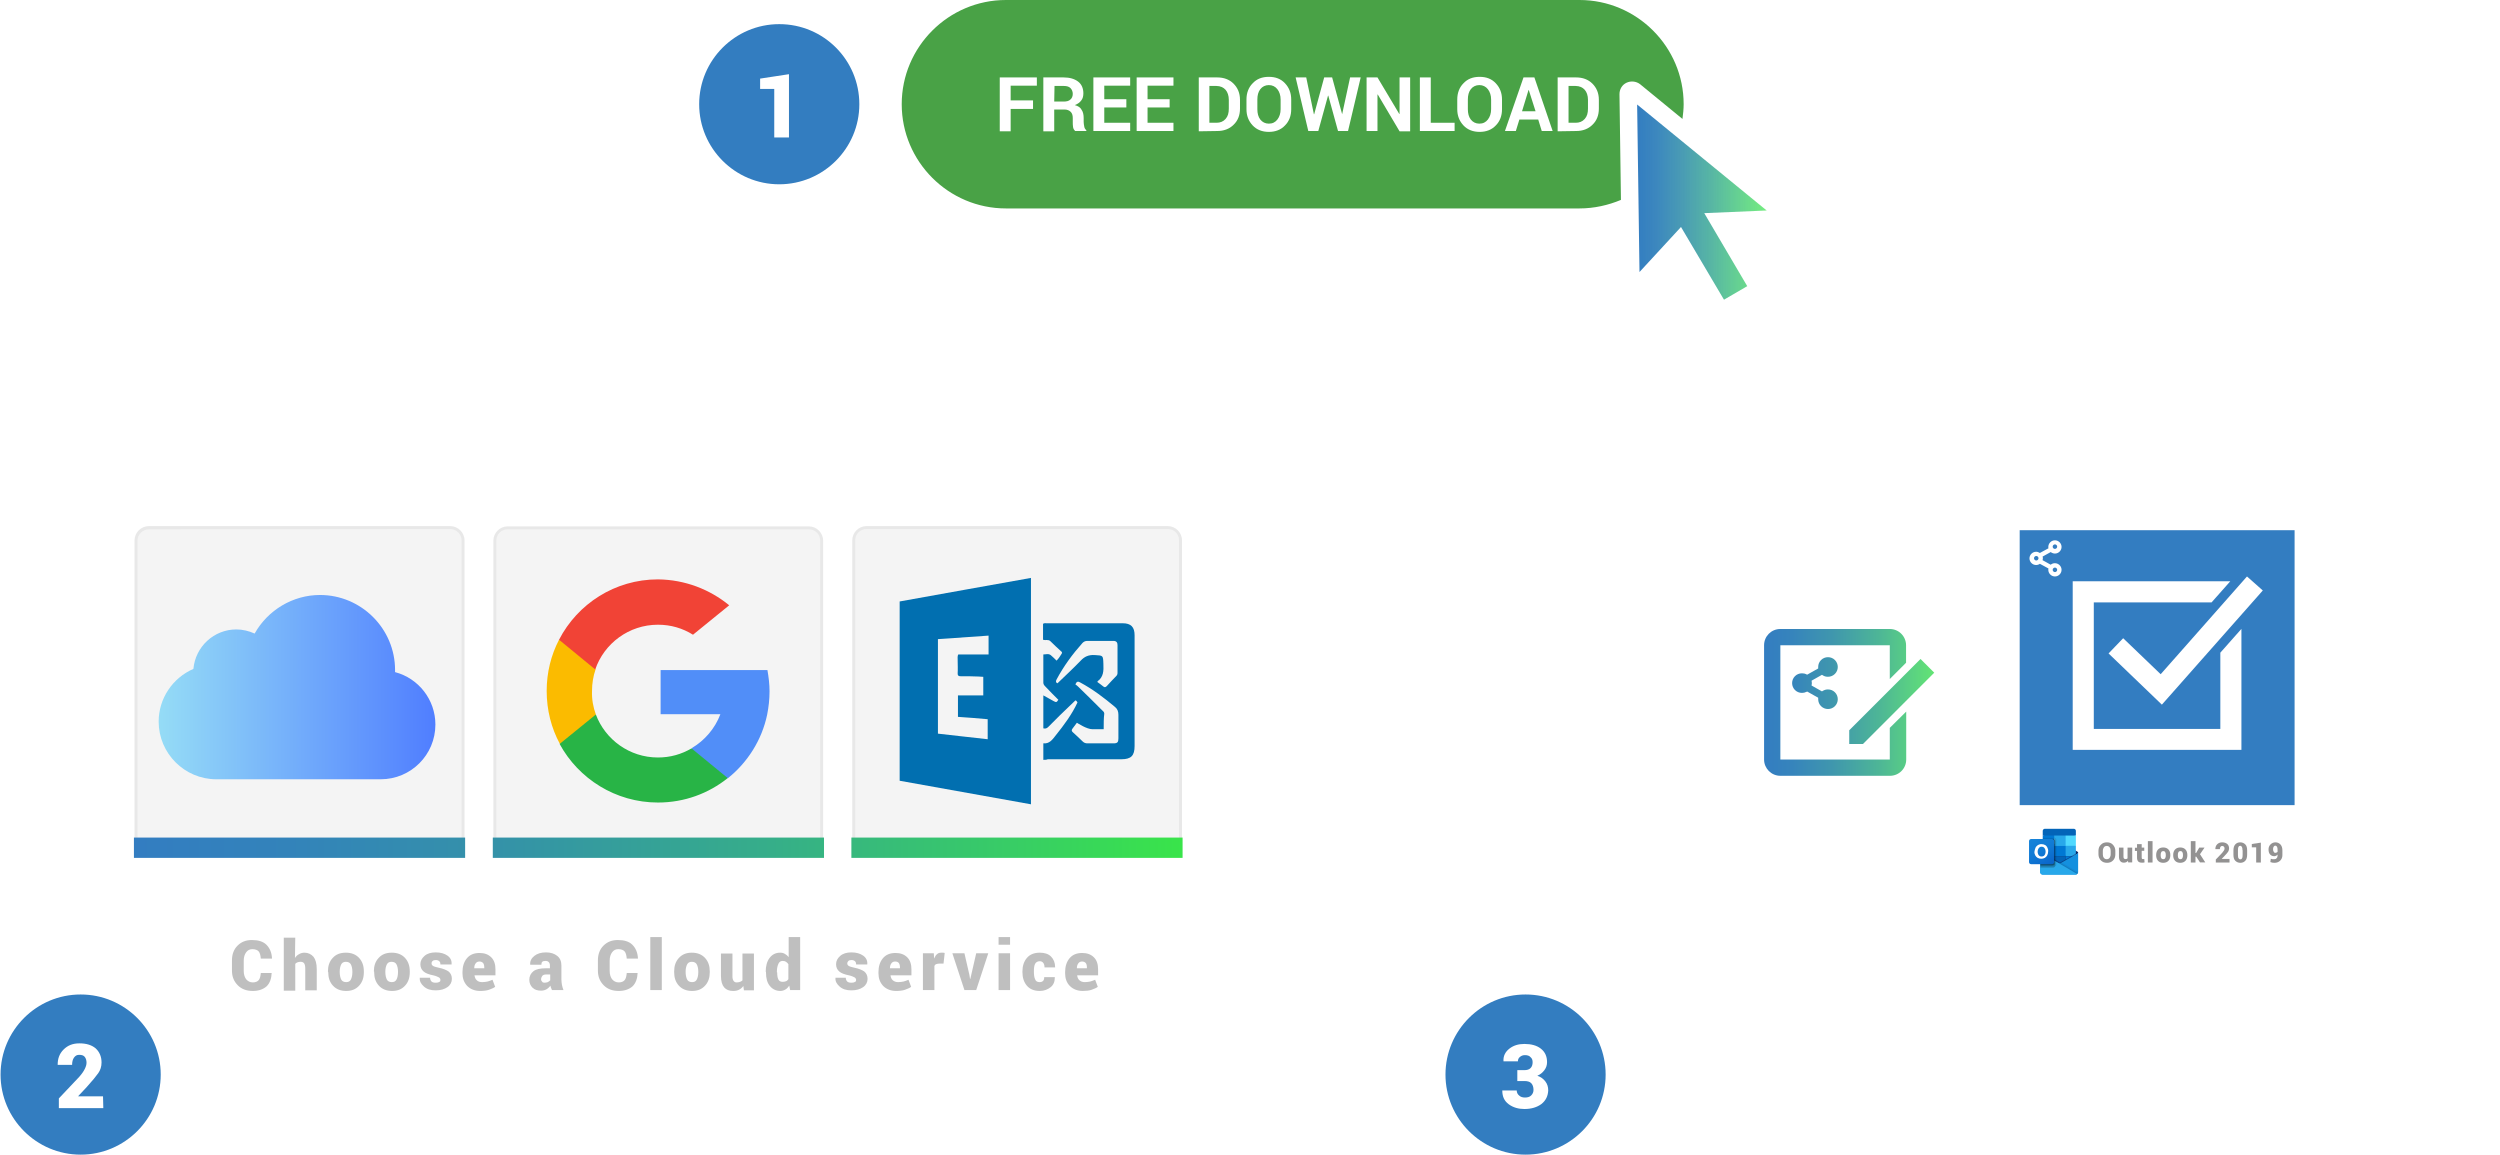
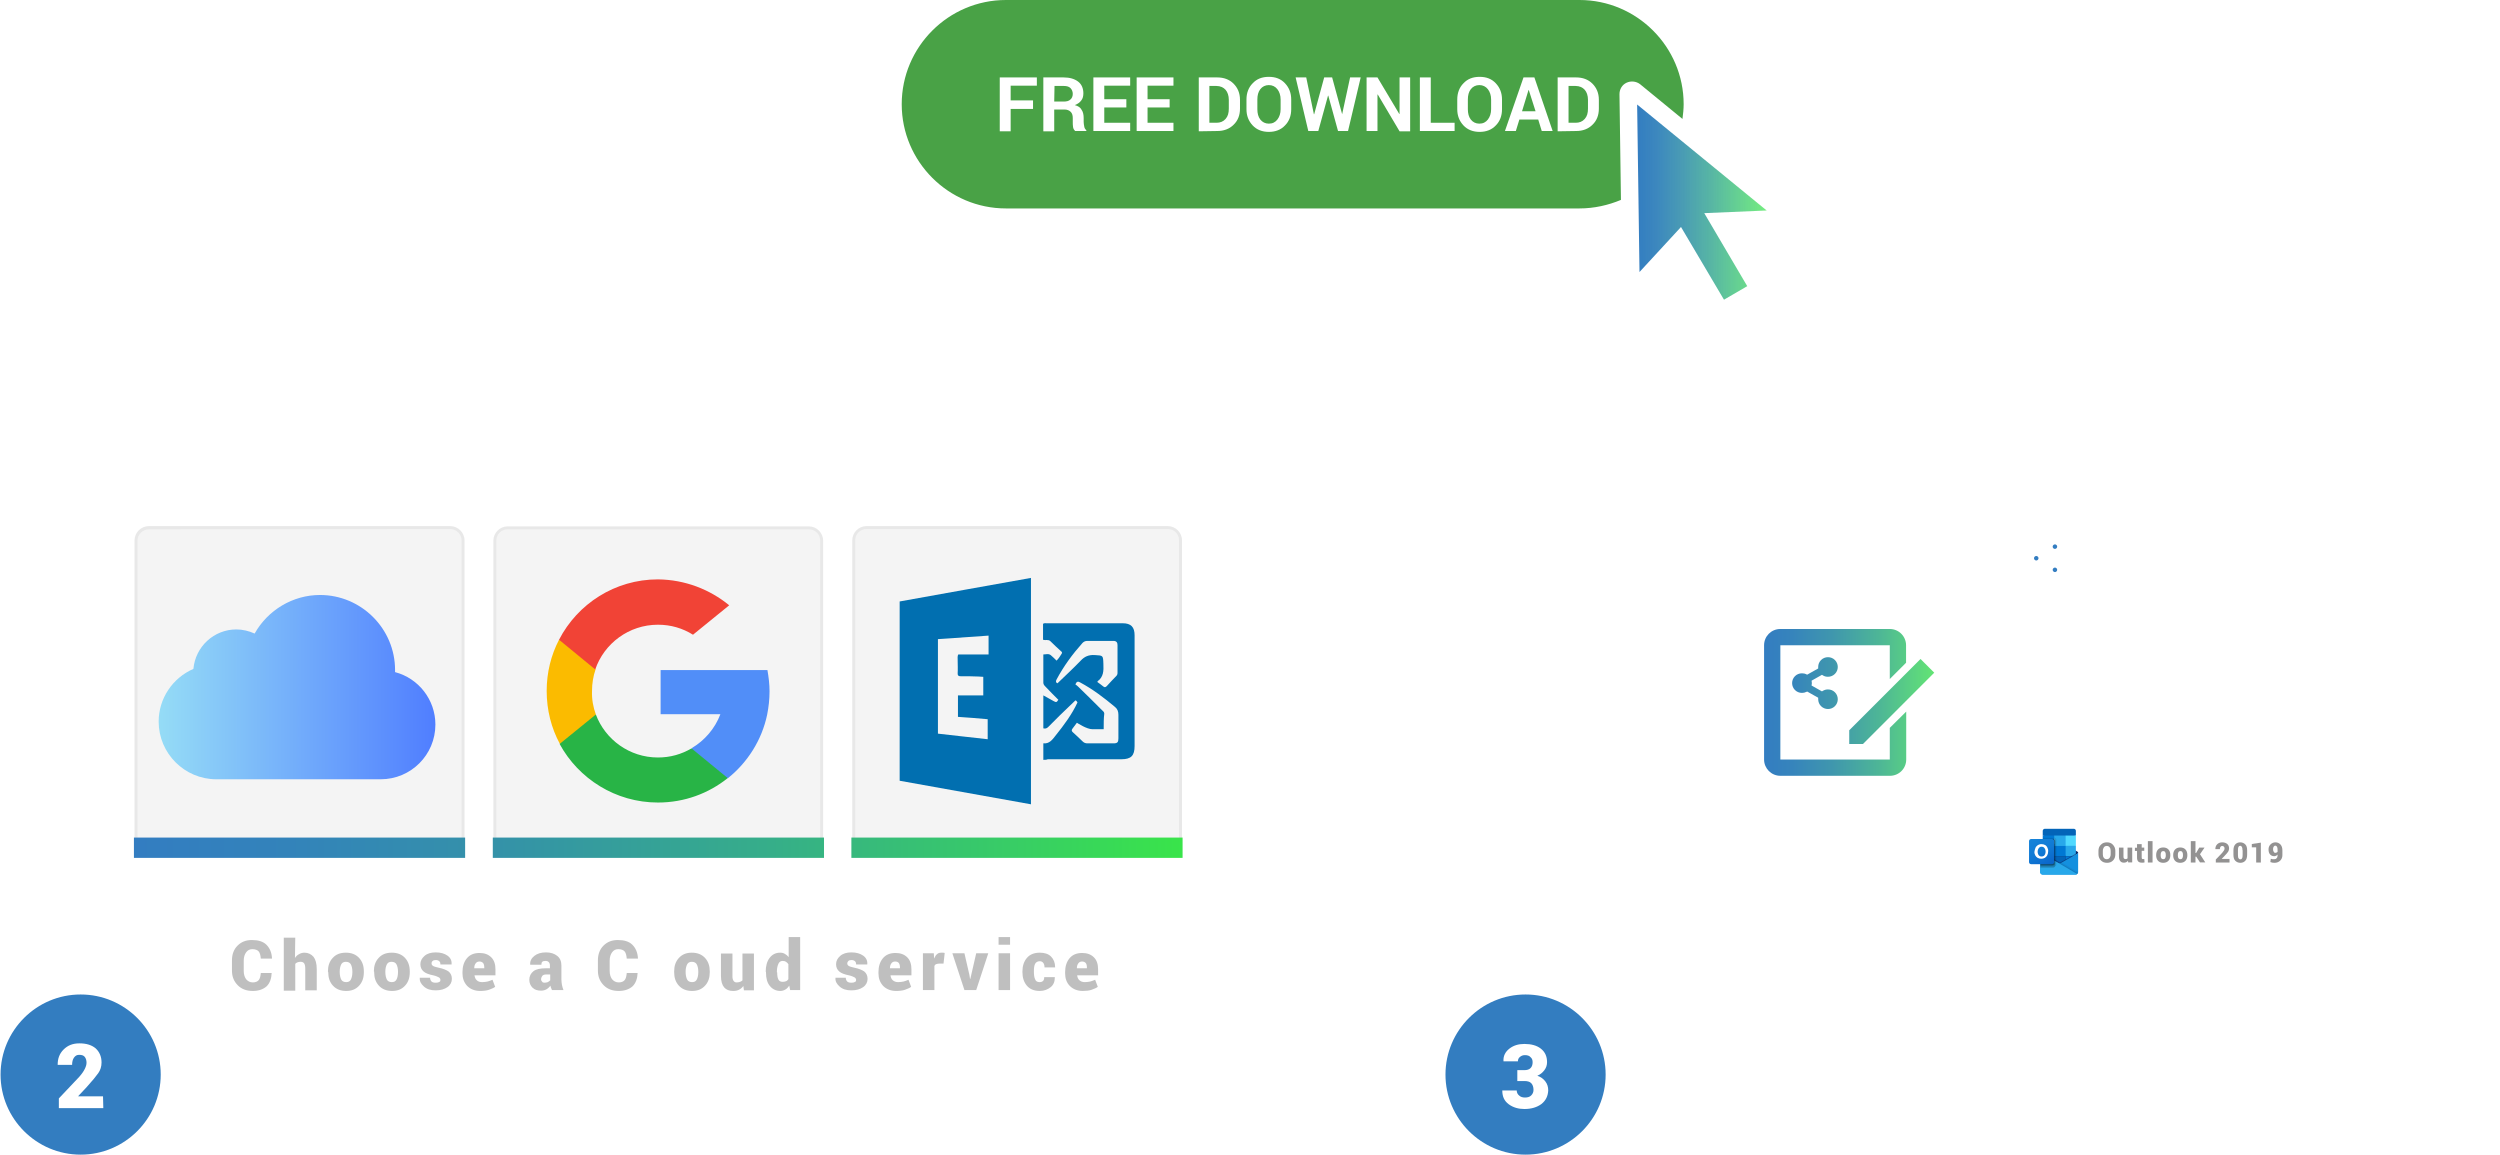
<svg xmlns="http://www.w3.org/2000/svg" x="0" y="0" width="970" height="448" xml="http://www.w3.org/XML/1998/namespace" version="1.1">
  <svg x="590" y="140" width="392" height="265" xml="http://www.w3.org/XML/1998/namespace" version="1.1">
    <svg x="73" y="82" width="101" height="101" viewBox="0, 0, 172.7, 172.7" xml:space="preserve" xml="http://www.w3.org/XML/1998/namespace" enable-background="new 0 0 172.7 172.7" version="1.1">
      <g id="Layer_1" />
      <g id="sync_1_" />
      <g id="add_1_" />
      <g id="move_1_" />
      <g id="transfer_1_" />
      <g id="share_1_" />
      <g id="link_1_" />
      <g id="export_1_" />
      <g id="integrate_1_" />
      <g id="connect_1_" />
      <g id="copy_1_" />
      <g id="convert_1_" />
      <g id="push" />
      <g id="upload_1_" />
      <g id="download_1_" />
      <g id="migrate_1_" />
      <g id="import_export_1_" />
      <g id="create_shared_1_">
        <linearGradient x1="36.675" y1="86.36" x2="149.665" y2="86.36" gradientUnits="userSpaceOnUse" id="create_shared_2_">
          <stop offset="0%" stop-color="#337DC1" />
          <stop offset="16.28%" stop-color="#3684BC" />
          <stop offset="39.51%" stop-color="#3F96AE" />
          <stop offset="66.91%" stop-color="#4DB597" />
          <stop offset="97.29%" stop-color="#61E077" />
          <stop offset="100%" stop-color="#63E474" />
        </linearGradient>
        <path d="M131 92.5 L131 124.3 C131 130.3 126.2 135.1 120.2 135.1 L65.2 135.1 L47.5 135.1 C41.5 135.1 36.7 130.2 36.7 124.3 L36.7 86.4 L36.7 48.5 C36.7 42.5 41.5 37.7 47.5 37.7 L65.2 37.7 L120.1 37.7 C126.1 37.7 130.9 42.6 130.9 48.5 L130.9 60.1 L120.1 70.9 L120.1 48.5 L65.2 48.5 L47.5 48.5 L47.5 86.4 L47.5 124.3 L65.2 124.3 L120.1 124.3 L120.1 103.3 L131 92.5 z M102.3 114 L93.2 114 L93.2 104.9 L140.5 57.6 L149.6 66.7 L102.3 114 z M72.6 84.3 C72.6 87.9 75.5 90.8 79.1 90.8 C82.7 90.8 85.6 87.9 85.6 84.3 C85.6 80.7 82.7 77.8 79.1 77.8 C77.9 77.8 76.7 78.1 75.6 78.8 L75.1 79.1 L68.2 75.2 L68.3 74.5 C68.3 74.2 68.4 73.9 68.4 73.6 C68.4 73.3 68.4 73 68.3 72.7 L68.2 72 L75.1 68.1 L75.6 68.4 C76.6 69.1 77.8 69.4 79.1 69.4 C82.7 69.4 85.6 66.5 85.6 62.9 C85.6 59.3 82.7 56.4 79.1 56.4 C75.5 56.4 72.6 59.3 72.6 62.9 C72.6 63 72.6 63.2 72.6 63.3 L72.6 63.9 L65.3 68 L64.8 67.8 C63.9 67.3 62.9 67.1 61.8 67.1 C58.2 67.1 55.3 70 55.3 73.6 C55.3 77.2 58.2 80.1 61.8 80.1 C62.9 80.1 63.8 79.9 64.8 79.4 L65.3 79.2 L72.6 83.3 L72.6 83.9 C72.6 84 72.6 84.1 72.6 84.3 z" id="create_shared" style="fill:url(#create_shared_2_);" />
      </g>
    </svg>
    <svg x="174" y="57" width="146" height="151" viewBox="0, 0, 249.8, 257.7" xml:space="preserve" xml="http://www.w3.org/XML/1998/namespace" enable-background="new 0 0 249.8 257.7" version="1.1">
      <g id="Layer_1#1">
        <g>
          <g>
            <path d="M57 42.4 C57.8 42.4 58.5 41.7 58.5 40.9 C58.5 40.1 57.8 39.4 57 39.4 C56.2 39.4 55.5 40.1 55.5 40.9 C55.5 41.7 56.2 42.4 57 42.4 z" style="fill:#337DC1;" />
            <path d="M44.6 31.7 C43.8 31.7 43.1 32.4 43.1 33.2 C43.1 34 43.8 34.7 44.6 34.7 C45.4 34.7 46.1 34 46.1 33.2 C46.1 32.4 45.4 31.7 44.6 31.7 z" style="fill:#337DC1;" />
            <path d="M57 27 C57.8 27 58.5 26.3 58.5 25.5 C58.5 24.7 57.8 24 57 24 C56.2 24 55.5 24.7 55.5 25.5 C55.5 26.4 56.2 27 57 27 z" style="fill:#337DC1;" />
-             <path d="M33.6 14.6 C33.6 75.4 33.6 136.3 33.6 197.1 C94.4 197.1 155.3 197.1 216.1 197.1 C216.1 136.3 216.1 75.4 216.1 14.6 C155.3 14.6 94.5 14.6 33.6 14.6 z M49 33.2 C49 33.6 48.9 34.1 48.8 34.5 L54.2 37.5 C55 36.8 56 36.5 57 36.5 C59.4 36.5 61.4 38.5 61.4 40.9 C61.4 43.3 59.4 45.3 57 45.3 C54.6 45.3 52.6 43.3 52.6 40.9 C52.6 40.6 52.6 40.3 52.7 40 L47 36.9 C46.3 37.4 45.4 37.7 44.5 37.7 C42.1 37.7 40.1 35.7 40.1 33.3 C40.1 30.9 42.1 28.9 44.5 28.9 C45.4 28.9 46.2 29.2 47 29.7 L52.7 26.6 C52.6 26.3 52.6 26 52.6 25.7 C52.6 23.3 54.6 21.3 57 21.3 C59.4 21.3 61.4 23.3 61.4 25.7 C61.4 28.1 59.4 30.1 57 30.1 C56 30.1 55 29.7 54.2 29.1 L48.8 32.1 C48.9 32.3 49 32.8 49 33.2 z M180.8 160.4 L68.8 160.4 L68.8 48.5 L173.4 48.5 L161 62.5 L82.8 62.5 L82.8 146.5 L166.8 146.5 L166.8 95.9 L180.8 80.1 L180.8 160.4 z M128 130.4 L92.6 96.4 L102.3 86.3 L127.2 110.2 L184.5 45.3 L195 54.6 L128 130.4 z" style="fill:#337DC1;" />
          </g>
          <g>
            <g>
              <path d="M72.4 228.7 C72.4 228.4 72.3 228.2 72.1 228.1 L72.1 228.1 L72.1 228.1 L60.8 221.4 C60.8 221.4 60.7 221.3 60.6 221.3 C60.2 221.1 59.6 221.1 59.2 221.3 C59.1 221.3 59.1 221.4 59 221.4 L47.7 228.1 L47.7 228.1 C47.4 228.3 47.2 228.8 47.5 229.1 C47.6 229.2 47.7 229.3 47.8 229.3 L59 236 C59 236 59.1 236.1 59.2 236.1 C59.6 236.3 60.2 236.3 60.6 236.1 C60.7 236.1 60.7 236 60.8 236 L72.1 229.3 C72.3 229.2 72.4 229 72.4 228.7 z" style="fill:#0A2767;" />
              <path d="M49 224.2 L56.4 224.2 L56.4 231 L49 231 L49 224.2 z M70.9 217.3 L70.9 214.2 C70.9 213.4 70.3 212.8 69.5 212.8 L50.3 212.8 C49.5 212.8 48.9 213.5 48.9 214.2 L48.9 217.3 L60.3 220.3 L70.9 217.3 z" style="fill:#0364B8;" />
              <path d="M48.9 217.3 L56.5 217.3 L56.5 224.1 L48.9 224.1 L48.9 217.3 z" style="fill:#0078D4;" />
              <path d="M64.1 217.3 L56.5 217.3 L56.5 224.1 L64.1 230.9 L70.9 230.9 L70.9 224.1 L64.1 217.3 z" style="fill:#28A8EA;" />
              <path d="M56.5 224.2 L64.1 224.2 L64.1 231 L56.5 231 L56.5 224.2 z" style="fill:#0078D4;" />
              <path d="M56.5 231 L64.1 231 L64.1 237.8 L56.5 237.8 L56.5 231 z" style="fill:#0364B8;" />
              <path d="M49 231 L56.4 231 L56.4 237.2 L49 237.2 L49 231 z" style="fill:#14447D;" />
              <path d="M64.1 231 L70.9 231 L70.9 237.8 L64.1 237.8 L64.1 231 z" style="fill:#0078D4;" />
              <linearGradient x1="59.886" y1="-1456.618" x2="59.886" y2="-1442.194" gradientUnits="userSpaceOnUse" gradientTransform="matrix(1, 0, 0, 1, 0, 1685.333)" id="SVGID_1_">
                <stop offset="0%" stop-color="#35B8F1" />
                <stop offset="100%" stop-color="#28A8EA" />
              </linearGradient>
              <path d="M72.1 229.3 L72.1 229.3 L60.8 235.7 C60.8 235.7 60.7 235.8 60.6 235.8 C60.4 235.9 60.2 235.9 60 236 L59.4 235.6 C59.3 235.6 59.3 235.5 59.2 235.5 L47.7 229 L47.7 229 L47.3 228.8 L47.3 241.7 C47.3 242.6 48 243.3 48.9 243.2 L70.8 243.2 C70.8 243.2 70.8 243.2 70.8 243.2 C71 243.2 71.2 243.2 71.3 243.1 C71.4 243.1 71.4 243 71.5 243 C71.6 243 71.6 242.9 71.6 242.9 C72 242.6 72.2 242.2 72.2 241.7 L72.2 228.8 C72.4 229 72.3 229.2 72.1 229.3 z" style="fill:url(#SVGID_1_);" />
              <path d="M71.8 228.7 L71.8 229.5 L60 237.6 L47.8 228.9 C47.8 228.9 47.8 228.9 47.8 228.9 L47.8 228.9 L46.7 228.2 L46.7 227.6 L47.2 227.6 L48.2 228.2 L48.2 228.2 L48.3 228.3 C48.3 228.3 59.8 234.9 59.8 234.9 L60.2 235.2 C60.2 235.2 60.3 235.2 60.3 235.2 C60.3 235.2 71.7 228.8 71.7 228.8 L71.8 228.7 z" enable-background="new" opacity="0.5" style="fill:#0A2767;" />
              <path d="M72.1 229.3 L72.1 229.3 L60.8 235.7 C60.8 235.7 60.7 235.8 60.6 235.8 C60.2 236 59.6 236 59.2 235.8 C59.1 235.8 59.1 235.7 59 235.7 L47.7 229.3 L47.7 229.3 C47.5 229.2 47.3 229 47.3 228.7 L47.3 241.6 C47.3 242.5 48 243.2 48.9 243.1 C48.9 243.1 48.9 243.1 48.9 243.1 L70.8 243.1 C71.7 243.1 72.4 242.4 72.4 241.6 C72.4 241.6 72.4 241.6 72.4 241.6 L72.4 228.7 C72.4 229 72.3 229.2 72.1 229.3 z" style="fill:#1490DF;" />
              <path d="M60.9 235.6 L60.7 235.7 C60.7 235.7 60.6 235.8 60.5 235.8 C60.3 235.9 60.1 235.9 59.9 236 L64.2 241.1 L71.7 242.9 C71.9 242.7 72.1 242.5 72.2 242.3 L60.9 235.6 z" enable-background="new" opacity="0.1" />
              <path d="M61.7 235.2 L60.8 235.7 C60.8 235.7 60.7 235.8 60.6 235.8 C60.4 235.9 60.2 235.9 60 236 L62 241.6 L71.8 242.9 C72.2 242.6 72.4 242.2 72.4 241.7 L72.4 241.5 L61.7 235.2 z" enable-background="new" opacity="0.05" />
              <path d="M48.9 243.1 L70.8 243.1 C71.1 243.1 71.5 243 71.7 242.8 L59.3 235.5 C59.2 235.5 59.2 235.4 59.1 235.4 L47.6 228.9 L47.6 228.9 L47.2 228.7 L47.2 241.5 C47.4 242.4 48.1 243.1 48.9 243.1 C48.9 243.1 48.9 243.1 48.9 243.1 z" style="fill:#28A8EA;" />
              <path d="M58 220.2 L58 236.4 C58 237 57.7 237.5 57.1 237.7 C56.9 237.8 56.8 237.8 56.6 237.8 L47.4 237.8 L47.4 219.6 L48.9 219.6 L48.9 218.8 L56.6 218.8 C57.4 218.8 58 219.5 58 220.2 z" enable-background="new" opacity="0.1" />
              <path d="M57.2 221 L57.2 237.2 C57.2 237.4 57.2 237.6 57.1 237.7 C56.9 238.2 56.4 238.6 55.8 238.6 L47.3 238.6 L47.3 219.6 L55.8 219.6 C56 219.6 56.2 219.7 56.4 219.8 C56.9 220 57.2 220.5 57.2 221 z" enable-background="new" opacity="0.2" />
              <path d="M57.2 221 L57.2 235.7 C57.2 236.5 56.6 237.1 55.8 237.1 L47.3 237.1 L47.3 219.6 L55.8 219.6 C56 219.6 56.2 219.7 56.4 219.8 C56.9 220 57.2 220.5 57.2 221 z" enable-background="new" opacity="0.2" />
              <path d="M56.5 221 L56.5 235.7 C56.5 236.5 55.9 237.1 55.1 237.1 L47.4 237.1 L47.4 219.6 L55.1 219.6 C55.8 219.6 56.5 220.2 56.5 221 C56.5 221 56.5 221 56.5 221 z" enable-background="new" opacity="0.2" />
              <linearGradient x1="42.669" y1="-1466.816" x2="53.569" y2="-1447.939" gradientUnits="userSpaceOnUse" gradientTransform="matrix(1, 0, 0, 1, 0, 1685.333)" id="SVGID_2_">
                <stop offset="0%" stop-color="#1784D9" />
                <stop offset="50%" stop-color="#107AD5" />
                <stop offset="100%" stop-color="#0A63C9" />
              </linearGradient>
              <path d="M41.2 219.6 L55.1 219.6 C55.9 219.6 56.5 220.2 56.5 221 L56.5 234.9 C56.5 235.7 55.9 236.3 55.1 236.3 L41.2 236.3 C40.4 236.3 39.8 235.7 39.8 234.9 L39.8 221 C39.8 220.2 40.4 219.6 41.2 219.6 z" style="fill:url(#SVGID_2_);" />
              <path d="M44.1 225.4 C44.4 224.7 45 224.1 45.7 223.6 C46.5 223.2 47.3 222.9 48.2 223 C49 223 49.8 223.2 50.5 223.6 C51.2 224 51.7 224.6 52 225.3 C52.4 226.1 52.6 226.9 52.5 227.8 C52.5 228.7 52.3 229.6 51.9 230.4 C51.5 231.1 51 231.7 50.3 232.1 C49.6 232.5 48.7 232.7 47.9 232.7 C47.1 232.7 46.2 232.5 45.5 232.1 C44.8 231.7 44.3 231.1 43.9 230.4 C43.5 229.6 43.3 228.8 43.4 228 C43.6 227.1 43.7 226.2 44.1 225.4 z M45.8 229.6 C46 230.1 46.3 230.5 46.7 230.8 C47.1 231.1 47.6 231.2 48.1 231.2 C48.6 231.2 49.2 231.1 49.6 230.8 C50 230.5 50.3 230.1 50.5 229.6 C50.7 229.1 50.8 228.5 50.8 228 C50.8 227.4 50.7 226.9 50.5 226.4 C50.3 225.9 50 225.5 49.7 225.2 C49.3 224.9 48.8 224.7 48.2 224.7 C47.7 224.7 47.2 224.8 46.8 225.1 C46.4 225.4 46.1 225.8 45.9 226.3 C45.4 227.3 45.4 228.5 45.8 229.6 L45.8 229.6 z" style="fill:white;" />
              <path d="M64.1 217.3 L70.9 217.3 L70.9 224.1 L64.1 224.1 L64.1 217.3 z" style="fill:#50D9FF;" />
            </g>
            <g>
              <path d="M97.1 229.8 C97.1 231.4 96.6 232.8 95.6 233.8 C94.6 234.9 93.2 235.4 91.6 235.4 C89.9 235.4 88.6 234.9 87.5 233.8 C86.5 232.7 85.9 231.4 85.9 229.8 L85.9 227.4 C85.9 225.8 86.4 224.4 87.5 223.4 C88.5 222.3 89.9 221.8 91.5 221.8 C93.2 221.8 94.5 222.3 95.5 223.4 C96.5 224.5 97.1 225.8 97.1 227.4 L97.1 229.8 z M94 227.4 C94 226.5 93.8 225.7 93.3 225.1 C92.9 224.5 92.2 224.2 91.4 224.2 C90.6 224.2 89.9 224.5 89.5 225.1 C89.1 225.7 88.8 226.5 88.8 227.4 L88.8 229.8 C88.8 230.8 89 231.5 89.5 232.1 C89.9 232.7 90.6 233 91.4 233 C92.2 233 92.8 232.7 93.3 232.1 C93.7 231.5 94 230.7 94 229.8 L94 227.4 z" style="fill:#939292;" />
              <path d="M105.5 234 C105.2 234.4 104.8 234.8 104.3 235 C103.8 235.2 103.3 235.3 102.8 235.3 C101.8 235.3 101 235 100.4 234.3 C99.8 233.6 99.5 232.6 99.5 231.3 L99.5 225.3 L102.5 225.3 L102.5 231.3 C102.5 231.8 102.6 232.3 102.8 232.5 C103 232.7 103.3 232.9 103.7 232.9 C104 232.9 104.3 232.9 104.6 232.8 C104.8 232.7 105.1 232.6 105.2 232.4 L105.2 225.3 L108.3 225.3 L108.3 235.1 L105.6 235.1 L105.5 234 z" style="fill:#939292;" />
              <path d="M114.6 222.9 L114.6 225.3 L116.3 225.3 L116.3 227.4 L114.6 227.4 L114.6 231.9 C114.6 232.2 114.7 232.5 114.8 232.7 C114.9 232.9 115.1 232.9 115.4 232.9 C115.6 232.9 115.7 232.9 115.9 232.9 C116 232.9 116.2 232.9 116.3 232.8 L116.5 235.1 C116.2 235.2 115.9 235.2 115.6 235.3 C115.3 235.3 115 235.3 114.6 235.3 C113.6 235.3 112.8 235 112.3 234.5 C111.8 234 111.5 233.1 111.5 232 L111.5 227.5 L110.1 227.5 L110.1 225.4 L111.5 225.4 L111.5 223 L114.6 223 z" style="fill:#939292;" />
              <path d="M121.8 235.2 L118.7 235.2 L118.7 221 L121.8 221 L121.8 235.2 z" style="fill:#939292;" />
              <path d="M124.2 230.2 C124.2 228.7 124.6 227.5 125.4 226.6 C126.2 225.7 127.4 225.2 128.9 225.2 C130.4 225.2 131.6 225.7 132.4 226.6 C133.2 227.5 133.6 228.7 133.6 230.2 L133.6 230.4 C133.6 231.9 133.2 233.1 132.4 234 C131.6 234.9 130.4 235.4 128.9 235.4 C127.4 235.4 126.2 234.9 125.4 234 C124.6 233.1 124.2 231.9 124.2 230.4 L124.2 230.2 z M127.2 230.4 C127.2 231.2 127.3 231.9 127.6 232.3 C127.9 232.8 128.3 233 128.9 233 C129.5 233 129.9 232.8 130.2 232.3 C130.5 231.8 130.6 231.2 130.6 230.4 L130.6 230.2 C130.6 229.4 130.5 228.8 130.2 228.3 C129.9 227.8 129.5 227.6 128.9 227.6 C128.3 227.6 127.9 227.8 127.6 228.3 C127.3 228.8 127.2 229.4 127.2 230.2 L127.2 230.4 z" style="fill:#939292;" />
              <path d="M135.5 230.2 C135.5 228.7 135.9 227.5 136.7 226.6 C137.5 225.7 138.7 225.2 140.2 225.2 C141.7 225.2 142.9 225.7 143.7 226.6 C144.5 227.5 144.9 228.7 144.9 230.2 L144.9 230.4 C144.9 231.9 144.5 233.1 143.7 234 C142.9 234.9 141.7 235.4 140.2 235.4 C138.7 235.4 137.5 234.9 136.7 234 C135.9 233.1 135.5 231.9 135.5 230.4 L135.5 230.2 z M138.6 230.4 C138.6 231.2 138.7 231.9 139 232.3 C139.3 232.8 139.7 233 140.3 233 C140.9 233 141.3 232.8 141.6 232.3 C141.9 231.8 142 231.2 142 230.4 L142 230.2 C142 229.4 141.9 228.8 141.6 228.3 C141.3 227.8 140.9 227.6 140.3 227.6 C139.7 227.6 139.3 227.8 139 228.3 C138.7 228.8 138.6 229.4 138.6 230.2 L138.6 230.4 z" style="fill:#939292;" />
              <path d="M150.8 231.3 L150.3 231.3 L150.3 235.2 L147.2 235.2 L147.2 221 L150.3 221 L150.3 228.9 L150.7 228.9 L152.8 225.3 L156.3 225.3 L153.3 229.7 L156.8 235.1 L153.3 235.1 L150.8 231.3 z" style="fill:#939292;" />
              <path d="M173 235.2 L163.8 235.2 L163.8 233.2 L168 228.8 C168.5 228.2 168.9 227.6 169.2 227.2 C169.5 226.7 169.6 226.3 169.6 225.9 C169.6 225.4 169.5 225 169.2 224.7 C168.9 224.4 168.6 224.2 168 224.2 C167.5 224.2 167.2 224.4 166.9 224.8 C166.6 225.2 166.5 225.7 166.5 226.3 L163.5 226.3 L163.5 226.2 C163.5 225 163.9 223.9 164.7 223.1 C165.5 222.3 166.6 221.8 168 221.8 C169.4 221.8 170.6 222.2 171.4 222.9 C172.2 223.6 172.6 224.6 172.6 225.8 C172.6 226.6 172.4 227.4 172 228 C171.6 228.6 170.8 229.6 169.6 230.8 L167.8 232.7 L167.8 232.8 L172.9 232.8 L172.9 235.2 z" style="fill:#939292;" />
              <path d="M184.6 230 C184.6 231.8 184.2 233.1 183.4 234 C182.6 234.9 181.5 235.4 180.1 235.4 C178.7 235.4 177.6 234.9 176.7 234 C175.8 233.1 175.5 231.7 175.5 230 L175.5 227.2 C175.5 225.4 175.9 224.1 176.7 223.2 C177.5 222.3 178.6 221.8 180 221.8 C181.4 221.8 182.5 222.3 183.4 223.2 C184.3 224.1 184.6 225.5 184.6 227.2 L184.6 230 z M181.5 227 C181.5 226 181.4 225.3 181.1 224.8 C180.8 224.4 180.5 224.1 180 224.1 C179.5 224.1 179.1 224.3 178.9 224.8 C178.6 225.2 178.5 226 178.5 227 L178.5 230.2 C178.5 231.2 178.6 232 178.9 232.4 C179.2 232.8 179.5 233.1 180.1 233.1 C180.6 233.1 181 232.9 181.2 232.4 C181.5 232 181.6 231.2 181.6 230.2 L181.6 227 z" style="fill:#939292;" />
              <path d="M193.6 235.2 L190.6 235.2 L190.6 225.1 L187.7 225.1 L187.7 222.9 L193.7 222 L193.7 235.2 z" style="fill:#939292;" />
              <path d="M202.7 233 C203.3 233 203.8 232.8 204.2 232.3 C204.6 231.9 204.8 231.3 204.8 230.5 L204.8 229.9 C204.5 230.3 204.2 230.5 203.8 230.7 C203.4 230.9 203 231 202.6 231 C201.4 231 200.5 230.6 199.8 229.8 C199.1 229 198.8 227.9 198.8 226.5 C198.8 225.2 199.2 224.1 200.1 223.2 C201 222.3 202.1 221.8 203.4 221.8 C204.7 221.8 205.8 222.3 206.7 223.2 C207.6 224.2 208 225.5 208 227.2 L208 230.3 C208 231.8 207.5 233 206.5 234 C205.5 234.9 204.3 235.4 202.8 235.4 C202.3 235.4 201.9 235.4 201.4 235.3 C200.9 235.2 200.5 235.1 200 234.9 L200.3 232.7 C200.7 232.8 201.1 232.9 201.5 233 C201.8 233 202.2 233 202.7 233 z M203.2 228.8 C203.5 228.8 203.9 228.7 204.1 228.6 C204.4 228.5 204.6 228.3 204.8 228.1 L204.8 226.7 C204.8 225.8 204.7 225.2 204.4 224.7 C204.1 224.2 203.7 224 203.3 224 C202.8 224 202.5 224.2 202.2 224.7 C201.9 225.2 201.8 225.7 201.8 226.3 C201.8 227 201.9 227.6 202.2 228 C202.5 228.4 202.7 228.8 203.2 228.8 z" style="fill:#939292;" />
            </g>
          </g>
        </g>
      </g>
      <g id="sync_1_#1" />
      <g id="add_1_#1" />
      <g id="move_1_#1" />
      <g id="transfer_1_#1" />
      <g id="share_1_#1" />
      <g id="link_1_#1" />
      <g id="export_1_#1" />
      <g id="integrate_1_#1" />
      <g id="connect_1_#1" />
      <g id="copy_1_#1" />
      <g id="convert_1_#1" />
      <g id="push#1" />
    </svg>
  </svg>
  <svg x="0" y="0" width="970" height="448" viewBox="0, 0, 848.8, 392.2" xml:space="preserve" id="Layer_1" enable-background="new 0 0 848.8 392.2" version="1.1">
    <style type="text/css">
	.st0{fill:#49A246;}
	.st1{fill:#F4F4F4;}
	.st2{fill:#E8E8E8;}
	.st3{fill:#337DC0;}
	.st4{fill:#FFFFFF;}
	.st5{fill:#FBBB00;}
	.st6{fill:#518EF8;}
	.st7{fill:#28B446;}
	.st8{fill:#F14336;}
	.st9{fill:#016FB0;}
	.st10{fill:#BFBFBF;}
	.st11{fill:url(#SVGID_1_);}
	.st12{fill:url(#SVGID_2_);}
	.st13{fill:url(#SVGID_3_);}
</style>
    <g id="full_image">
      <g id="full_image_1_">
        <g>
          <path d="M549.9 32 C549.9 30.3 550.8 28.8 552.3 28.1 C553.8 27.4 555.6 27.6 556.9 28.6 L571.3 40.4 C571.5 38.8 571.7 37.1 571.7 35.4 C571.7 15.9 555.8 0 536.3 0 L341.5 0 C322 0 306.1 15.9 306.1 35.4 C306.1 54.9 322 70.8 341.5 70.8 L536.3 70.8 C541.3 70.8 546.1 69.7 550.4 67.9 L549.9 32 z" class="st0" style="fill:#49A246;" />
        </g>
        <g>
          <path d="M152.7 290.3 L50.4 290.3 C48 290.3 46 288.3 46 285.9 L46 183.6 C46 181.2 48 179.2 50.4 179.2 L152.7 179.2 C155.1 179.2 157.1 181.2 157.1 183.6 L157.1 286 C157 288.4 155.1 290.3 152.7 290.3 z" class="st1" style="fill:#F4F4F4;" />
          <path d="M152.7 290.8 L50.4 290.8 C47.7 290.8 45.5 288.6 45.5 285.9 L45.5 183.6 C45.5 180.9 47.7 178.7 50.4 178.7 L152.7 178.7 C155.4 178.7 157.6 180.9 157.6 183.6 L157.6 286 C157.5 288.6 155.4 290.8 152.7 290.8 z M50.4 179.8 C48.3 179.8 46.5 181.5 46.5 183.7 L46.5 286 C46.5 288.1 48.2 289.9 50.4 289.9 L152.7 289.9 C154.8 289.9 156.6 288.2 156.6 286 L156.6 183.6 C156.6 181.5 154.9 179.7 152.7 179.7 L50.4 179.8 L50.4 179.8 z" class="st2" style="fill:#E8E8E8;" />
        </g>
        <g>
          <path d="M274.6 290.3 L172.2 290.3 C169.8 290.3 167.9 288.4 167.9 286 L167.9 183.6 C167.9 181.2 169.8 179.3 172.2 179.3 L274.6 179.3 C277 179.3 278.9 181.2 278.9 183.6 L278.9 286 C278.9 288.4 277 290.3 274.6 290.3 z" class="st1" style="fill:#F4F4F4;" />
          <path d="M274.6 290.8 L172.2 290.8 C169.6 290.8 167.4 288.6 167.4 286 L167.4 183.6 C167.4 181 169.6 178.8 172.2 178.8 L274.6 178.8 C277.2 178.8 279.4 181 279.4 183.6 L279.4 286 C279.4 288.7 277.3 290.8 274.6 290.8 z M172.2 179.8 C170.1 179.8 168.4 181.5 168.4 183.6 L168.4 286 C168.4 288.1 170.1 289.8 172.2 289.8 L274.6 289.8 C276.7 289.8 278.4 288.1 278.4 286 L278.4 183.6 C278.4 181.5 276.7 179.8 274.6 179.8 L172.2 179.8 z" class="st2" style="fill:#E8E8E8;" />
        </g>
        <g>
          <path d="M396.5 290.2 L294.1 290.2 C291.7 290.2 289.8 288.3 289.8 285.9 L289.8 183.5 C289.8 181.1 291.7 179.2 294.1 179.2 L396.5 179.2 C398.9 179.2 400.8 181.1 400.8 183.5 L400.8 285.9 C400.8 288.3 398.9 290.2 396.5 290.2 z" class="st1" style="fill:#F4F4F4;" />
          <path d="M396.5 290.7 L294.1 290.7 C291.5 290.7 289.3 288.5 289.3 285.9 L289.3 183.5 C289.3 180.9 291.5 178.7 294.1 178.7 L396.5 178.7 C399.1 178.7 401.3 180.9 401.3 183.5 L401.3 285.9 C401.3 288.5 399.2 290.7 396.5 290.7 z M294.1 179.7 C292 179.7 290.3 181.4 290.3 183.5 L290.3 285.9 C290.3 288 292 289.7 294.1 289.7 L396.5 289.7 C398.6 289.7 400.3 288 400.3 285.9 L400.3 183.5 C400.3 181.4 398.6 179.7 396.5 179.7 L294.1 179.7 z" class="st2" style="fill:#E8E8E8;" />
        </g>
        <path d="M27.2 337.8 C12.2 337.8 0 350 0 365 C0 380 12.2 392.2 27.2 392.2 C42.2 392.2 54.4 380 54.4 365 C54.4 350 42.2 337.8 27.2 337.8 z M34.9 376.4 L19.8 376.4 L19.8 373.1 L26.7 365.8 C27.6 364.8 28.2 363.9 28.6 363.1 C29 362.3 29.2 361.6 29.2 361 C29.2 360.2 29 359.5 28.6 359 C28.2 358.5 27.6 358.3 26.7 358.3 C25.9 358.3 25.4 358.6 24.9 359.3 C24.5 359.9 24.3 360.7 24.3 361.7 L19.4 361.7 L19.4 361.6 C19.4 359.6 20 357.9 21.4 356.5 C22.8 355.1 24.5 354.4 26.8 354.4 C29.2 354.4 31 355 32.3 356.1 C33.6 357.3 34.3 358.9 34.3 360.9 C34.3 362.3 33.9 363.5 33.2 364.5 C32.5 365.5 31.2 367.1 29.3 369.2 L26.4 372.3 L26.4 372.4 L34.8 372.4 L34.9 376.4 L34.9 376.4 z" class="st3" style="fill:#337DC0;" />
        <path d="M518 337.8 C503 337.8 490.8 350 490.8 365 C490.8 380 503 392.2 518 392.2 C533 392.2 545.2 380 545.2 365 C545.2 350 533 337.8 518 337.8 z M523.4 375 C521.9 376.1 520 376.7 517.6 376.7 C515.6 376.7 513.8 376.2 512.3 375.1 C510.8 374 510.1 372.5 510.1 370.5 L510.1 370.4 L515 370.4 C515 371.1 515.3 371.7 515.8 372.1 C516.3 372.6 517 372.8 517.8 372.8 C518.7 372.8 519.4 372.6 519.9 372.1 C520.4 371.6 520.7 371 520.7 370.2 C520.7 369.2 520.4 368.4 519.9 367.9 C519.4 367.4 518.6 367.2 517.6 367.2 L515.2 367.2 L515.2 363.5 L517.6 363.5 C518.5 363.5 519.2 363.3 519.7 362.8 C520.2 362.3 520.4 361.6 520.4 360.8 C520.4 360.1 520.2 359.5 519.7 359.1 C519.3 358.6 518.6 358.4 517.8 358.4 C517.1 358.4 516.6 358.6 516.1 359 C515.6 359.4 515.4 359.9 515.4 360.5 L510.5 360.5 L510.5 360.4 C510.4 358.7 511.1 357.3 512.5 356.2 C513.9 355.1 515.6 354.6 517.6 354.6 C519.9 354.6 521.8 355.1 523.2 356.2 C524.6 357.3 525.3 358.8 525.3 360.8 C525.3 361.8 525 362.7 524.4 363.5 C523.8 364.3 523 365 522 365.4 C523.2 365.8 524.1 366.5 524.7 367.3 C525.4 368.2 525.7 369.2 525.7 370.4 C525.6 372.3 524.9 373.8 523.4 375 z" class="st3" style="fill:#337DC0;" />
        <g>
          <path d="M350.7 37 L343.1 37 L343.1 44.6 L339.4 44.6 L339.4 26.3 L352 26.3 L352 29.1 L343.1 29.1 L343.1 34.1 L350.7 34.1 L350.7 37 z" class="st4" style="fill:white;" />
          <path d="M357.9 37.3 L357.9 44.6 L354.2 44.6 L354.2 26.3 L361.1 26.3 C363.2 26.3 364.8 26.8 366 27.7 C367.2 28.6 367.8 30 367.8 31.7 C367.8 32.6 367.6 33.5 367.1 34.1 C366.6 34.8 365.9 35.3 364.9 35.7 C366 36 366.8 36.5 367.2 37.3 C367.7 38 367.9 39 367.9 40.1 L367.9 41.4 C367.9 41.9 368 42.4 368.1 43 C368.2 43.6 368.5 44 368.8 44.2 L368.8 44.5 L365 44.5 C364.7 44.2 364.4 43.8 364.3 43.2 C364.2 42.6 364.2 42 364.2 41.4 L364.2 40.1 C364.2 39.2 364 38.5 363.5 38 C363 37.5 362.3 37.2 361.4 37.2 L357.9 37.2 L357.9 37.3 z M357.9 34.5 L361.1 34.5 C362.1 34.5 362.9 34.3 363.4 33.8 C363.9 33.4 364.2 32.7 364.2 31.9 C364.2 31.1 363.9 30.4 363.4 29.9 C362.9 29.4 362.1 29.2 361.2 29.2 L358 29.2 L357.9 34.5 L357.9 34.5 z" class="st4" style="fill:white;" />
          <path d="M382.4 36.5 L374.9 36.5 L374.9 41.7 L383.7 41.7 L383.7 44.5 L371.2 44.5 L371.2 26.3 L383.7 26.3 L383.7 29.1 L374.9 29.1 L374.9 33.7 L382.4 33.7 L382.4 36.5 z" class="st4" style="fill:white;" />
          <path d="M397.1 36.5 L389.6 36.5 L389.6 41.7 L398.4 41.7 L398.4 44.5 L385.9 44.5 L385.9 26.3 L398.4 26.3 L398.4 29.1 L389.6 29.1 L389.6 33.7 L397.1 33.7 L397.1 36.5 z" class="st4" style="fill:white;" />
          <path d="M407 44.6 L407 26.3 L413.3 26.3 C415.5 26.3 417.4 27 418.8 28.4 C420.2 29.8 421 31.6 421 33.9 L421 36.9 C421 39.1 420.3 41 418.8 42.4 C417.4 43.8 415.5 44.5 413.3 44.5 L407 44.6 L407 44.6 z M410.6 29.1 L410.6 41.7 L413 41.7 C414.3 41.7 415.3 41.3 416.1 40.4 C416.9 39.5 417.2 38.4 417.2 36.9 L417.2 33.9 C417.2 32.5 416.8 31.3 416.1 30.5 C415.4 29.7 414.3 29.2 413 29.2 L410.6 29.2 L410.6 29.1 z" class="st4" style="fill:white;" />
          <path d="M438.4 37.1 C438.4 39.3 437.7 41.2 436.3 42.6 C434.9 44.1 433 44.8 430.8 44.8 C428.6 44.8 426.7 44.1 425.3 42.6 C423.9 41.1 423.2 39.3 423.2 37.1 L423.2 33.8 C423.2 31.6 423.9 29.7 425.3 28.3 C426.7 26.8 428.5 26.1 430.8 26.1 C433.1 26.1 434.9 26.8 436.3 28.3 C437.7 29.8 438.4 31.6 438.4 33.8 L438.4 37.1 z M434.8 33.8 C434.8 32.4 434.4 31.2 433.7 30.3 C433 29.4 432 28.9 430.8 28.9 C429.6 28.9 428.6 29.4 427.9 30.3 C427.2 31.2 426.9 32.4 426.9 33.8 L426.9 37.1 C426.9 38.5 427.2 39.7 427.9 40.6 C428.6 41.5 429.6 42 430.8 42 C432.1 42 433 41.5 433.7 40.6 C434.4 39.7 434.8 38.5 434.8 37.1 L434.8 33.8 z" class="st4" style="fill:white;" />
          <path d="M455.7 38.8 L455.7 38.8 L458.4 26.3 L462 26.3 L457.7 44.5 L454.3 44.5 L451 32.5 L450.9 32.5 L447.6 44.5 L444.2 44.5 L439.9 26.3 L443.5 26.3 L446.1 38.8 L446.2 38.8 L449.6 26.3 L452.3 26.3 L455.7 38.8 z" class="st4" style="fill:white;" />
          <path d="M478.8 44.6 L475.2 44.6 L467.8 32.1 L467.7 32.1 L467.7 44.5 L464 44.5 L464 26.3 L467.7 26.3 L475.1 38.7 L475.2 38.7 L475.2 26.3 L478.8 26.3 L478.8 44.6 L478.8 44.6 z" class="st4" style="fill:white;" />
          <path d="M485.8 41.7 L493.9 41.7 L493.9 44.5 L482.1 44.5 L482.1 26.3 L485.8 26.3 L485.8 41.7 L485.8 41.7 z" class="st4" style="fill:white;" />
          <path d="M510 37.1 C510 39.3 509.3 41.2 507.9 42.6 C506.5 44.1 504.6 44.8 502.4 44.8 C500.2 44.8 498.3 44.1 496.9 42.6 C495.5 41.1 494.8 39.3 494.8 37.1 L494.8 33.8 C494.8 31.6 495.5 29.7 496.9 28.3 C498.3 26.8 500.1 26.1 502.4 26.1 C504.7 26.1 506.5 26.8 507.9 28.3 C509.3 29.8 510 31.6 510 33.8 L510 37.1 z M506.3 33.8 C506.3 32.4 505.9 31.2 505.2 30.3 C504.5 29.4 503.5 28.9 502.3 28.9 C501.1 28.9 500.1 29.4 499.4 30.3 C498.7 31.2 498.4 32.4 498.4 33.8 L498.4 37.1 C498.4 38.5 498.7 39.7 499.4 40.6 C500.1 41.5 501.1 42 502.3 42 C503.6 42 504.5 41.5 505.2 40.6 C505.9 39.7 506.3 38.5 506.3 37.1 L506.3 33.8 z" class="st4" style="fill:white;" />
          <path d="M522.3 40.6 L515.9 40.6 L514.7 44.5 L511 44.5 L517.3 26.3 L521 26.3 L527.2 44.5 L523.5 44.5 L522.3 40.6 z M516.8 37.8 L521.4 37.8 L519.1 30.6 L519 30.6 L516.8 37.8 z" class="st4" style="fill:white;" />
          <path d="M528.9 44.6 L528.9 26.3 L535.2 26.3 C537.4 26.3 539.3 27 540.7 28.4 C542.1 29.8 542.9 31.6 542.9 33.9 L542.9 36.9 C542.9 39.1 542.2 41 540.7 42.4 C539.3 43.8 537.4 44.5 535.2 44.5 L528.9 44.6 L528.9 44.6 z M532.6 29.1 L532.6 41.7 L535 41.7 C536.3 41.7 537.3 41.3 538.1 40.4 C538.9 39.5 539.2 38.4 539.2 36.9 L539.2 33.9 C539.2 32.5 538.8 31.3 538.1 30.5 C537.4 29.7 536.3 29.2 535 29.2 L532.6 29.2 L532.6 29.1 z" class="st4" style="fill:white;" />
        </g>
-         <path d="M264.5 8.2 C249.5 8.2 237.3 20.4 237.3 35.4 C237.3 50.4 249.5 62.6 264.5 62.6 C279.5 62.6 291.7 50.4 291.7 35.4 C291.7 20.4 279.6 8.2 264.5 8.2 z M267.8 46.7 L262.8 46.7 L262.8 30.2 L258 30.2 L258 26.7 L267.8 25.2 L267.8 46.7 z" class="st3" style="fill:#337DC0;" />
        <g>
          <path d="M202.2 242.7 L199.6 252.5 L190 252.7 C187.1 247.4 185.5 241.2 185.5 234.7 C185.5 228.4 187 222.5 189.7 217.3 L189.7 217.3 L198.3 218.9 L202.1 227.4 C201.3 229.7 200.9 232.2 200.9 234.7 C200.8 237.6 201.3 240.2 202.2 242.7 z" class="st5" style="fill:#FBBB00;" />
          <path d="M260.5 227.7 C260.9 230 261.2 232.4 261.2 234.8 C261.2 237.5 260.9 240.2 260.4 242.7 C258.6 251.4 253.7 259 247.1 264.3 L247.1 264.3 L236.3 263.7 L234.8 254.1 C239.2 251.5 242.7 247.4 244.5 242.6 L224.2 242.6 L224.2 227.6 L244.8 227.6 L260.5 227.6 L260.5 227.7 z" class="st6" style="fill:#518EF8;" />
          <path d="M247 264.3 L247 264.3 C240.5 269.5 232.3 272.6 223.3 272.6 C208.9 272.6 196.3 264.5 189.9 252.7 L202.2 242.7 C205.4 251.2 213.6 257.3 223.3 257.3 C227.5 257.3 231.3 256.2 234.7 254.2 L247 264.3 z" class="st7" style="fill:#28B446;" />
          <path d="M247.5 205.6 L235.2 215.6 C231.7 213.4 227.7 212.2 223.3 212.2 C213.4 212.2 205 218.6 202 227.4 L189.7 217.3 L189.7 217.3 C196 205.1 208.7 196.8 223.3 196.8 C232.5 196.9 240.9 200.2 247.5 205.6 z" class="st8" style="fill:#F14336;" />
        </g>
        <g>
          <g>
            <path d="M350 273.2 C335.1 270.5 320.3 267.9 305.4 265.2 C305.4 244.9 305.4 224.7 305.4 204.3 C320.2 201.6 335.1 199 350 196.3 C350 222 350 247.5 350 273.2 z M325.2 236.2 C328.1 236.2 330.9 236.2 333.8 236.2 C333.8 234.1 333.8 232 333.8 229.9 C333.2 229.9 332.7 229.8 332.2 229.8 C330.2 229.7 328.1 229.7 326.1 229.7 C325.4 229.7 325.1 229.5 325.1 228.8 C325.2 227.2 325.1 225.7 325.1 224.1 C325.1 223.5 325 222.9 325.3 222.3 C328.7 222.3 332.1 222.3 335.6 222.3 C335.6 220.1 335.6 218.1 335.6 215.9 C329.9 216.3 324.2 216.7 318.4 217.1 C318.4 227.8 318.4 238.5 318.4 249.2 C324 249.8 329.6 250.5 335.3 251.1 C335.3 248.8 335.3 246.6 335.3 244.3 C331.9 244 328.6 243.7 325.2 243.5 C325.2 240.9 325.2 238.5 325.2 236.2 z" class="st9" style="fill:#016FB0;" />
            <path d="M354.2 258.1 C354.2 256.2 354.2 254.4 354.2 252.5 C356.3 252.7 357.3 251.2 358.4 249.8 C361.2 246.3 363.9 242.7 365.8 238.6 C365.6 238.2 365.4 238 365.1 237.9 C363.3 239.6 361.6 241.3 359.8 243 C358.5 244.3 357.2 245.6 355.9 246.9 C355.4 247.4 354.9 247.6 354.2 247.4 C354.2 243.7 354.2 240 354.2 236.2 C355.5 236.9 356.6 237.5 357.8 238.2 C358.6 238.6 358.7 238.6 359.3 237.7 C357.8 236.2 356.3 234.7 354.8 233.1 C354.5 232.8 354.2 232.4 354.2 231.9 C354.2 228.8 354.2 225.6 354.2 222.3 C355.1 222.3 356 221.9 356.8 222.6 C357.5 223.2 358.1 223.8 358.7 224.4 C359.4 223.7 359.9 222.9 360.4 222.1 C360.7 221.7 360.5 221.4 360.2 221.2 C359 220.1 357.8 219 356.6 217.8 C355.9 217.1 355 217.6 354.1 217.3 C354.1 215.5 354.1 213.7 354.1 211.9 C354.5 211.6 354.9 211.7 355.3 211.7 C363.9 211.7 372.5 211.7 381.1 211.7 C384 211.7 385.2 213 385.2 215.8 C385.2 228.3 385.2 240.9 385.2 253.4 C385.2 256.7 384 257.9 380.7 257.9 C372.4 257.9 364 257.9 355.7 257.9 C355.3 258.1 354.8 258.1 354.2 258.1 z M374.7 247.7 C373.3 247.7 372.1 247.7 370.9 247.7 C368.9 247.7 365.8 245.6 365.6 245.5 L364.1 247.5 C363.7 248 363.8 248.4 364.3 248.8 C365.4 249.8 366.5 250.8 367.5 251.8 C368 252.3 368.5 252.5 369.2 252.5 C372.1 252.5 375 252.5 378 252.5 C379.4 252.5 379.7 252.1 379.7 250.8 C379.7 248.1 379.7 245.5 379.7 242.8 C379.7 241.7 379.4 240.8 378.5 240.1 C374.8 237 371 234.1 366.7 231.8 C366 231.4 365.5 231.4 365.1 232.5 C365.4 232.7 365.7 232.9 366.1 233.3 C368.8 235.9 371.5 238.6 374.1 241.2 C374.4 241.5 374.9 241.8 374.9 242.4 C374.7 244 374.7 245.7 374.7 247.7 z M372.6 231.7 C373.3 232.2 374 232.7 374.6 233.2 C375.1 233.6 375.4 233.4 375.8 233 C376.9 231.8 377.9 230.7 379 229.6 C379.4 229.2 379.4 228.8 379.4 228.3 C379.4 225.2 379.4 222.2 379.4 219.1 C379.4 218.2 379 217.7 378 217.7 C375 217.7 372.1 217.7 369.1 217.7 C368.4 217.7 367.9 218 367.5 218.4 C364.1 222.2 361.1 226.3 358.7 230.8 C358.3 231.5 358.5 231.9 359 232.1 C361.7 229.5 364.4 227 366.9 224.4 C368.2 223 369.6 222.4 371.6 222.5 C374.5 222.7 374.5 222.5 374.6 225.5 C374.7 227.8 374.7 230 372.5 231.5 C372.7 231.5 372.7 231.5 372.6 231.7 z" class="st9" style="fill:#016FB0;" />
          </g>
        </g>
        <g>
          <g>
            <path d="M92.1 330.4 L92.1 330.4 C92 332.4 91.5 333.9 90.4 335 C89.3 336 87.7 336.6 85.7 336.6 C83.6 336.6 81.9 336 80.6 334.7 C79.3 333.4 78.6 331.8 78.6 329.7 L78.6 326.2 C78.6 324.2 79.2 322.5 80.5 321.2 C81.8 319.9 83.4 319.3 85.4 319.3 C87.5 319.3 89.2 319.8 90.3 320.9 C91.4 322 92.1 323.5 92.2 325.5 L92.2 325.6 L88.4 325.6 C88.3 324.5 88.1 323.7 87.7 323.2 C87.3 322.7 86.5 322.4 85.5 322.4 C84.6 322.4 83.9 322.8 83.4 323.5 C82.9 324.2 82.6 325.1 82.6 326.3 L82.6 329.8 C82.6 331 82.9 331.9 83.4 332.6 C84 333.3 84.7 333.7 85.7 333.7 C86.6 333.7 87.3 333.4 87.7 332.9 C88.1 332.4 88.3 331.6 88.4 330.5 L92.1 330.5 L92.1 330.4 z" class="st10" style="fill:#BFBFBF;" />
            <path d="M100 325.4 C100.4 324.8 100.8 324.4 101.4 324.1 C101.9 323.8 102.5 323.6 103.2 323.6 C104.5 323.6 105.5 324.1 106.3 325 C107 325.9 107.4 327.3 107.4 329.2 L107.4 336.4 L103.5 336.4 L103.5 329.2 C103.5 328.2 103.4 327.6 103.1 327.2 C102.8 326.8 102.4 326.7 101.8 326.7 C101.4 326.7 101.1 326.8 100.8 326.9 C100.5 327 100.3 327.2 100.1 327.4 L100.1 336.5 L96.2 336.5 L96.2 318.5 L100.1 318.5 L100 325.4 L100 325.4 z" class="st10" style="fill:#BFBFBF;" />
            <path d="M111.2 330 C111.2 328.1 111.7 326.6 112.8 325.4 C113.9 324.2 115.3 323.6 117.3 323.6 C119.2 323.6 120.7 324.2 121.8 325.4 C122.9 326.6 123.4 328.1 123.4 330 L123.4 330.2 C123.4 332.1 122.9 333.6 121.8 334.8 C120.7 336 119.3 336.6 117.4 336.6 C115.5 336.6 114 336 112.9 334.8 C111.8 333.6 111.3 332.1 111.3 330.2 L111.2 330 L111.2 330 z M115.2 330.2 C115.2 331.2 115.4 332.1 115.7 332.7 C116 333.3 116.6 333.6 117.4 333.6 C118.2 333.6 118.7 333.3 119 332.7 C119.3 332.1 119.5 331.3 119.5 330.2 L119.5 330 C119.5 329 119.3 328.2 119 327.6 C118.7 327 118.1 326.7 117.3 326.7 C116.5 326.7 116 327 115.7 327.6 C115.4 328.2 115.2 329 115.2 330 L115.2 330.2 z" class="st10" style="fill:#BFBFBF;" />
            <path d="M126.8 330 C126.8 328.1 127.3 326.6 128.4 325.4 C129.5 324.2 130.9 323.6 132.9 323.6 C134.8 323.6 136.3 324.2 137.4 325.4 C138.5 326.6 139 328.1 139 330 L139 330.2 C139 332.1 138.5 333.6 137.4 334.8 C136.3 336 134.9 336.6 133 336.6 C131.1 336.6 129.6 336 128.5 334.8 C127.4 333.6 126.9 332.1 126.9 330.2 L126.9 330 L126.8 330 z M130.7 330.2 C130.7 331.2 130.9 332.1 131.2 332.7 C131.5 333.3 132.1 333.6 132.9 333.6 C133.7 333.6 134.2 333.3 134.5 332.7 C134.8 332.1 135 331.3 135 330.2 L135 330 C135 329 134.8 328.2 134.5 327.6 C134.2 327 133.6 326.7 132.8 326.7 C132 326.7 131.5 327 131.2 327.6 C130.9 328.2 130.7 329 130.7 330 L130.7 330.2 z" class="st10" style="fill:#BFBFBF;" />
            <path d="M149.4 332.8 C149.4 332.5 149.2 332.2 148.9 332 C148.5 331.8 147.9 331.5 147 331.3 C145.5 331 144.4 330.6 143.7 330 C143 329.4 142.6 328.6 142.6 327.5 C142.6 326.4 143.1 325.5 144 324.7 C144.9 323.9 146.2 323.5 147.8 323.5 C149.5 323.5 150.8 323.9 151.8 324.6 C152.8 325.3 153.3 326.3 153.2 327.5 L153.2 327.6 L149.4 327.6 C149.4 327.1 149.3 326.7 149 326.5 C148.7 326.2 148.3 326.1 147.8 326.1 C147.4 326.1 147 326.2 146.8 326.4 C146.5 326.6 146.4 326.9 146.4 327.3 C146.4 327.6 146.6 327.9 146.9 328.1 C147.2 328.3 147.9 328.5 148.8 328.7 C150.3 329 151.5 329.5 152.2 330 C152.9 330.6 153.3 331.4 153.3 332.5 C153.3 333.6 152.8 334.6 151.8 335.3 C150.8 336 149.5 336.4 147.8 336.4 C146.1 336.4 144.8 336 143.8 335.1 C142.8 334.2 142.3 333.3 142.4 332.2 L142.4 332.1 L145.9 332.1 C145.9 332.7 146.1 333.1 146.4 333.4 C146.7 333.7 147.2 333.8 147.9 333.8 C148.4 333.8 148.8 333.7 149.1 333.5 C149.4 333.3 149.4 333.2 149.4 332.8 z" class="st10" style="fill:#BFBFBF;" />
            <path d="M162.9 336.6 C161.1 336.6 159.6 336 158.5 334.9 C157.4 333.7 156.9 332.3 156.9 330.6 L156.9 330.2 C156.9 328.3 157.4 326.7 158.4 325.5 C159.4 324.3 160.8 323.7 162.7 323.7 C164.4 323.7 165.7 324.2 166.7 325.2 C167.7 326.2 168.1 327.6 168.1 329.3 L168.1 331.3 L161 331.3 L161 331.4 C161.1 332 161.3 332.6 161.8 333 C162.2 333.4 162.8 333.6 163.6 333.6 C164.3 333.6 164.9 333.5 165.4 333.4 C165.8 333.3 166.4 333.1 167.1 332.8 L168 335.2 C167.5 335.6 166.7 335.9 165.9 336.2 C165.1 336.5 163.9 336.6 162.9 336.6 z M162.7 326.6 C162.1 326.6 161.7 326.8 161.4 327.2 C161.1 327.6 160.9 328.1 160.9 328.8 L160.9 328.9 L164.3 328.9 L164.3 328.6 C164.3 328 164.2 327.5 163.9 327.1 C163.6 326.8 163.2 326.6 162.7 326.6 z" class="st10" style="fill:#BFBFBF;" />
            <path d="M187.3 336.3 C187.2 336.1 187.1 335.9 187 335.6 C186.9 335.4 186.8 335.1 186.8 334.8 C186.4 335.3 186 335.7 185.5 336 C185 336.3 184.3 336.5 183.6 336.5 C182.4 336.5 181.4 336.2 180.7 335.5 C180 334.8 179.6 333.9 179.6 332.8 C179.6 331.6 180.1 330.6 181 329.9 C181.9 329.2 183.3 328.9 185.2 328.9 L186.6 328.9 L186.6 328 C186.6 327.5 186.5 327.1 186.2 326.8 C185.9 326.5 185.6 326.4 185 326.4 C184.6 326.4 184.2 326.5 184 326.7 C183.8 326.9 183.7 327.2 183.7 327.7 L179.9 327.7 L179.9 327.6 C179.8 326.5 180.3 325.5 181.3 324.7 C182.3 323.9 183.6 323.5 185.3 323.5 C186.8 323.5 188.1 323.9 189.1 324.7 C190.1 325.5 190.5 326.6 190.5 328 L190.5 332.7 C190.5 333.4 190.6 334 190.7 334.6 C190.8 335.2 191 335.7 191.2 336.3 L187.3 336.3 z M184.8 333.8 C185.2 333.8 185.5 333.7 185.9 333.6 C186.2 333.4 186.5 333.2 186.7 333 L186.7 331 L185.3 331 C184.7 331 184.2 331.2 184 331.5 C183.8 331.8 183.6 332.2 183.6 332.6 C183.6 333 183.7 333.2 184 333.5 C184.1 333.7 184.4 333.8 184.8 333.8 z" class="st10" style="fill:#BFBFBF;" />
            <path d="M216.4 330.4 L216.4 330.4 C216.3 332.4 215.8 333.9 214.7 335 C213.6 336 212 336.6 210 336.6 C207.9 336.6 206.2 336 204.9 334.7 C203.6 333.4 202.9 331.8 202.9 329.7 L202.9 326.2 C202.9 324.2 203.5 322.5 204.8 321.2 C206.1 319.9 207.7 319.3 209.7 319.3 C211.8 319.3 213.5 319.8 214.6 320.9 C215.7 322 216.4 323.5 216.5 325.5 L216.5 325.6 L212.7 325.6 C212.6 324.5 212.4 323.7 212 323.2 C211.6 322.7 210.8 322.4 209.8 322.4 C208.9 322.4 208.2 322.8 207.7 323.5 C207.2 324.2 206.9 325.1 206.9 326.3 L206.9 329.8 C206.9 331 207.2 331.9 207.7 332.6 C208.3 333.3 209 333.7 210 333.7 C210.9 333.7 211.6 333.4 212 332.9 C212.4 332.4 212.6 331.6 212.7 330.5 L216.4 330.5 L216.4 330.4 z" class="st10" style="fill:#BFBFBF;" />
-             <path d="M224.6 336.3 L220.7 336.3 L220.7 318.3 L224.6 318.3 L224.6 336.3 z" class="st10" style="fill:#BFBFBF;" />
            <path d="M228.8 330 C228.8 328.1 229.3 326.6 230.4 325.4 C231.5 324.2 232.9 323.6 234.8 323.6 C236.7 323.6 238.2 324.2 239.3 325.4 C240.4 326.6 240.9 328.1 240.9 330 L240.9 330.2 C240.9 332.1 240.4 333.6 239.3 334.8 C238.2 336 236.8 336.6 234.9 336.6 C233 336.6 231.5 336 230.4 334.8 C229.3 333.6 228.8 332.1 228.8 330.2 L228.8 330 z M232.7 330.2 C232.7 331.2 232.9 332.1 233.2 332.7 C233.5 333.3 234.1 333.6 234.9 333.6 C235.7 333.6 236.2 333.3 236.5 332.7 C236.8 332.1 237 331.3 237 330.2 L237 330 C237 329 236.8 328.2 236.5 327.6 C236.2 327 235.6 326.7 234.8 326.7 C234 326.7 233.5 327 233.2 327.6 C232.9 328.2 232.7 329 232.7 330 L232.7 330.2 z" class="st10" style="fill:#BFBFBF;" />
            <path d="M252.3 334.9 C251.9 335.5 251.4 335.9 250.8 336.2 C250.2 336.5 249.6 336.6 248.8 336.6 C247.5 336.6 246.5 336.2 245.8 335.4 C245.1 334.6 244.7 333.3 244.7 331.5 L244.7 323.9 L248.6 323.9 L248.6 331.6 C248.6 332.3 248.7 332.8 249 333.2 C249.3 333.6 249.6 333.7 250.1 333.7 C250.5 333.7 250.9 333.6 251.2 333.5 C251.5 333.4 251.8 333.2 252 333 L252 323.9 L255.9 323.9 L255.9 336.4 L252.5 336.4 L252.3 334.9 z" class="st10" style="fill:#BFBFBF;" />
            <path d="M259.9 330.1 C259.9 328.2 260.3 326.6 261.2 325.4 C262.1 324.2 263.3 323.6 264.8 323.6 C265.4 323.6 265.9 323.7 266.4 324 C266.9 324.3 267.3 324.6 267.7 325.1 L267.7 318.3 L271.6 318.3 L271.6 336.3 L268.2 336.3 L267.9 334.8 C267.5 335.4 267.1 335.8 266.6 336.1 C266.1 336.4 265.5 336.6 264.9 336.6 C263.4 336.6 262.2 336 261.3 334.9 C260.4 333.8 260 332.3 260 330.4 L260 330.1 L259.9 330.1 z M263.8 330.3 C263.8 331.3 263.9 332.1 264.2 332.7 C264.5 333.3 265 333.5 265.7 333.5 C266.1 333.5 266.5 333.4 266.8 333.3 C267.1 333.2 267.4 332.9 267.6 332.6 L267.6 327.5 C267.4 327.2 267.1 326.9 266.8 326.7 C266.5 326.5 266.1 326.4 265.7 326.4 C265 326.4 264.5 326.7 264.2 327.4 C263.9 328.1 263.7 328.9 263.7 329.9 L263.7 330.3 L263.8 330.3 z" class="st10" style="fill:#BFBFBF;" />
            <path d="M290.6 332.8 C290.6 332.5 290.4 332.2 290.1 332 C289.7 331.8 289.1 331.5 288.2 331.3 C286.7 331 285.6 330.6 284.9 330 C284.2 329.4 283.8 328.6 283.8 327.5 C283.8 326.4 284.3 325.5 285.2 324.7 C286.1 323.9 287.4 323.5 289 323.5 C290.7 323.5 292 323.9 293 324.6 C294 325.3 294.5 326.3 294.4 327.5 L294.4 327.6 L290.6 327.6 C290.6 327.1 290.5 326.7 290.2 326.5 C289.9 326.2 289.5 326.1 289 326.1 C288.6 326.1 288.2 326.2 288 326.4 C287.8 326.6 287.6 326.9 287.6 327.3 C287.6 327.6 287.8 327.9 288.1 328.1 C288.4 328.3 289.1 328.5 290 328.7 C291.5 329 292.7 329.5 293.4 330 C294.1 330.6 294.5 331.4 294.5 332.5 C294.5 333.6 294 334.6 293 335.3 C292 336 290.7 336.4 289 336.4 C287.3 336.4 286 336 285 335.1 C284 334.2 283.5 333.3 283.6 332.2 L283.6 332.1 L287.1 332.1 C287.1 332.7 287.3 333.1 287.6 333.4 C287.9 333.7 288.4 333.8 289.1 333.8 C289.6 333.8 290 333.7 290.3 333.5 C290.6 333.3 290.6 333.2 290.6 332.8 z" class="st10" style="fill:#BFBFBF;" />
            <path d="M304.2 336.6 C302.4 336.6 300.9 336 299.8 334.9 C298.7 333.7 298.2 332.3 298.2 330.6 L298.2 330.2 C298.2 328.3 298.7 326.7 299.7 325.5 C300.7 324.3 302.1 323.7 304 323.7 C305.7 323.7 307 324.2 308 325.2 C309 326.2 309.4 327.6 309.4 329.3 L309.4 331.3 L302.3 331.3 L302.3 331.4 C302.4 332 302.6 332.6 303.1 333 C303.6 333.4 304.1 333.6 304.9 333.6 C305.6 333.6 306.2 333.5 306.7 333.4 C307.1 333.3 307.7 333.1 308.4 332.8 L309.3 335.2 C308.8 335.6 308 335.9 307.2 336.2 C306.4 336.5 305.2 336.6 304.2 336.6 z M303.9 326.6 C303.3 326.6 302.9 326.8 302.6 327.2 C302.3 327.6 302.1 328.1 302.1 328.8 L302.1 328.9 L305.5 328.9 L305.5 328.6 C305.5 328 305.4 327.5 305.1 327.1 C304.9 326.8 304.4 326.6 303.9 326.6 z" class="st10" style="fill:#BFBFBF;" />
            <path d="M320.3 327.3 L318.9 327.3 C318.5 327.3 318.1 327.4 317.8 327.5 C317.5 327.6 317.3 327.9 317.2 328.1 L317.2 336.3 L313.3 336.3 L313.3 323.8 L317 323.8 L317.1 325.6 C317.4 324.9 317.7 324.4 318.1 324.1 C318.5 323.7 319 323.6 319.6 323.6 C319.8 323.6 320 323.6 320.2 323.6 C320.4 323.6 320.6 323.7 320.7 323.7 L320.3 327.3 z" class="st10" style="fill:#BFBFBF;" />
            <path d="M329.1 331.2 L329.3 332.5 L329.4 332.5 L329.7 331.2 L331.4 323.8 L335.5 323.8 L331.4 336.3 L327.4 336.3 L323.3 323.8 L327.4 323.8 L329.1 331.2 z" class="st10" style="fill:#BFBFBF;" />
            <path d="M342.9 320.9 L339 320.9 L339 318.3 L342.9 318.3 L342.9 320.9 z M342.9 336.3 L339 336.3 L339 323.8 L342.9 323.8 L342.9 336.3 z" class="st10" style="fill:#BFBFBF;" />
            <path d="M352.9 333.6 C353.4 333.6 353.8 333.5 354.1 333.2 C354.4 332.9 354.5 332.5 354.5 331.9 L358.1 331.9 L358.1 332 C358.1 333.4 357.7 334.5 356.7 335.3 C355.7 336.1 354.5 336.6 353 336.6 C351.1 336.6 349.6 336 348.6 334.8 C347.6 333.6 347.1 332.1 347.1 330.2 L347.1 330 C347.1 328.1 347.6 326.6 348.6 325.4 C349.6 324.2 351.1 323.6 353 323.6 C354.6 323.6 355.9 324 356.8 324.9 C357.7 325.8 358.2 327 358.2 328.5 L358.2 328.6 L354.6 328.6 C354.6 328 354.5 327.5 354.2 327.1 C353.9 326.7 353.5 326.5 353 326.5 C352.3 326.5 351.7 326.8 351.4 327.4 C351.1 328 351 328.8 351 329.8 L351 330.1 C351 331.1 351.1 332 351.4 332.6 C351.6 333.3 352.2 333.6 352.9 333.6 z" class="st10" style="fill:#BFBFBF;" />
            <path d="M367.6 336.6 C365.8 336.6 364.3 336 363.2 334.9 C362.1 333.8 361.6 332.3 361.6 330.6 L361.6 330.2 C361.6 328.3 362.1 326.7 363.1 325.5 C364.1 324.3 365.5 323.7 367.4 323.7 C369.1 323.7 370.4 324.2 371.4 325.2 C372.4 326.2 372.8 327.6 372.8 329.3 L372.8 331.3 L365.7 331.3 L365.7 331.4 C365.8 332 366 332.6 366.5 333 C367 333.4 367.5 333.6 368.3 333.6 C369 333.6 369.6 333.5 370.1 333.4 C370.5 333.3 371.1 333.1 371.8 332.8 L372.7 335.2 C372.2 335.6 371.4 335.9 370.6 336.2 C369.8 336.5 368.6 336.6 367.6 336.6 z M367.4 326.6 C366.8 326.6 366.4 326.8 366.1 327.2 C365.8 327.6 365.6 328.1 365.6 328.8 L365.6 328.9 L369 328.9 L369 328.6 C369 328 368.9 327.5 368.6 327.1 C368.3 326.8 367.9 326.6 367.4 326.6 z" class="st10" style="fill:#BFBFBF;" />
          </g>
        </g>
        <linearGradient x1="45.3" y1="106.05" x2="401.5" y2="106.05" gradientUnits="userSpaceOnUse" gradientTransform="matrix(1, 0, 0, -1, 0, 394)" id="SVGID_1_">
          <stop offset="0%" stop-color="#337DC1" />
          <stop offset="14.79%" stop-color="#3383BA" />
          <stop offset="35.9%" stop-color="#3493A7" />
          <stop offset="60.81%" stop-color="#36AE89" />
          <stop offset="88.39%" stop-color="#38D35E" />
          <stop offset="100%" stop-color="#39E44A" />
        </linearGradient>
        <path d="M157.8 291.4 L45.3 291.4 L45.3 284.5 L157.8 284.5 L157.8 291.4 z M279.7 284.5 L167.2 284.5 L167.2 291.4 L279.7 291.4 L279.7 284.5 z M401.5 284.5 L289 284.5 L289 291.4 L401.5 291.4 L401.5 284.5 z" class="st11" style="fill:url(#SVGID_1_);" />
        <linearGradient x1="555.9" y1="325.35" x2="599.9" y2="325.35" gradientUnits="userSpaceOnUse" gradientTransform="matrix(1, 0, 0, -1, 0, 394)" id="SVGID_2_">
          <stop offset="0%" stop-color="#337DC1" />
          <stop offset="15.35%" stop-color="#3382BB" stop-opacity="0.954" />
          <stop offset="35.18%" stop-color="#3490AB" stop-opacity="0.894" />
          <stop offset="57.47%" stop-color="#35A791" stop-opacity="0.828" />
          <stop offset="81.37%" stop-color="#37C76C" stop-opacity="0.756" />
          <stop offset="100%" stop-color="#39E44A" stop-opacity="0.7" />
        </linearGradient>
        <polygon points="599.9,71.5 555.9,35.5 556.7,92.4 570.8,77.1 585.4,101.8 593.3,97.2 578.7,72.4" class="st12" style="fill:url(#SVGID_2_);" />
        <linearGradient x1="53.7" y1="233.4" x2="147.7" y2="233.4" gradientUnits="userSpaceOnUse" id="SVGID_3_">
          <stop offset="0%" stop-color="#95DCF6" />
          <stop offset="100%" stop-color="#507EFF" />
        </linearGradient>
        <path d="M147.7 246.1 C147.7 256.4 139.4 264.7 129.1 264.7 L73.3 264.7 C62.5 264.7 53.7 255.9 53.7 245.1 C53.7 237.3 58.4 230.3 65.5 227.2 C66.2 219.6 72.5 213.8 80.1 213.8 C82.2 213.8 84.3 214.3 86.3 215.2 C90.8 207.2 99.3 202.1 108.5 202.1 C122.5 202.1 134 213.5 134 227.6 C134 227.8 134 228.1 134 228.3 C142 230.4 147.7 237.7 147.7 246.1 z" class="st13" style="fill:url(#SVGID_3_);" />
      </g>
    </g>
    <g id="number_1_1_" />
    <g id="number_2_1_" />
    <g id="number_3_1_" />
    <g id="step_2" />
    <g id="step_1" />
  </svg>
</svg>